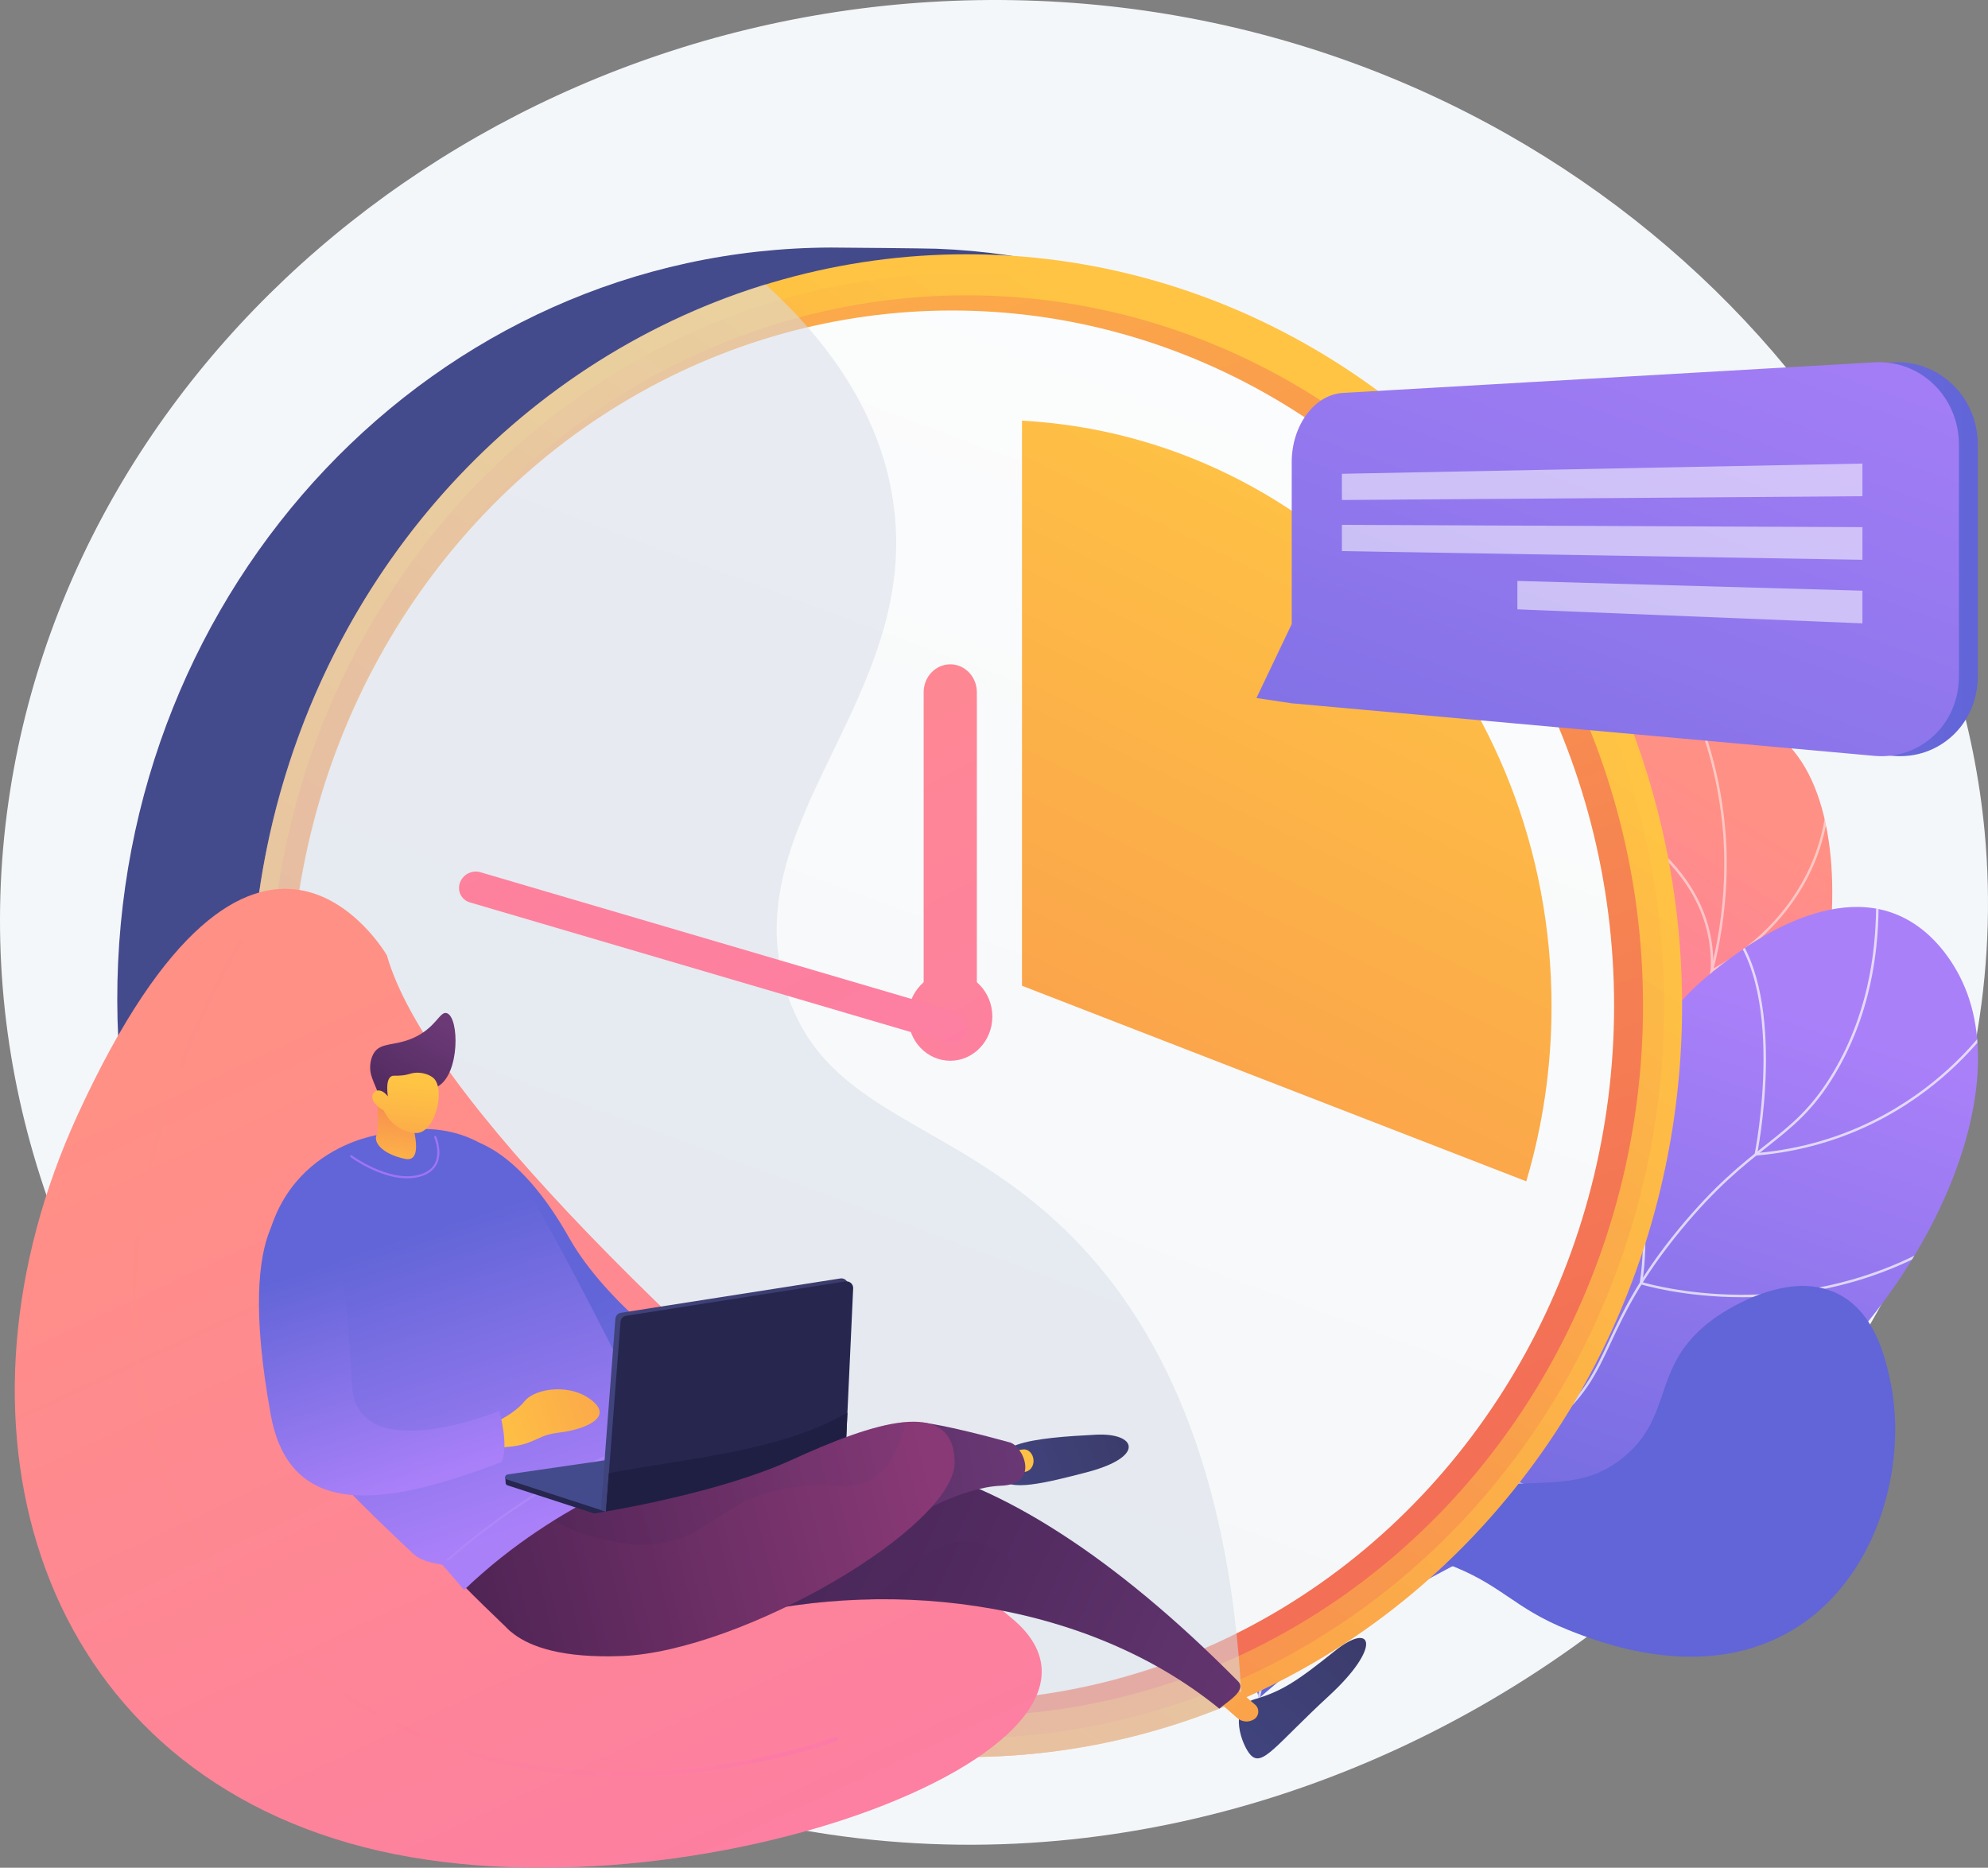
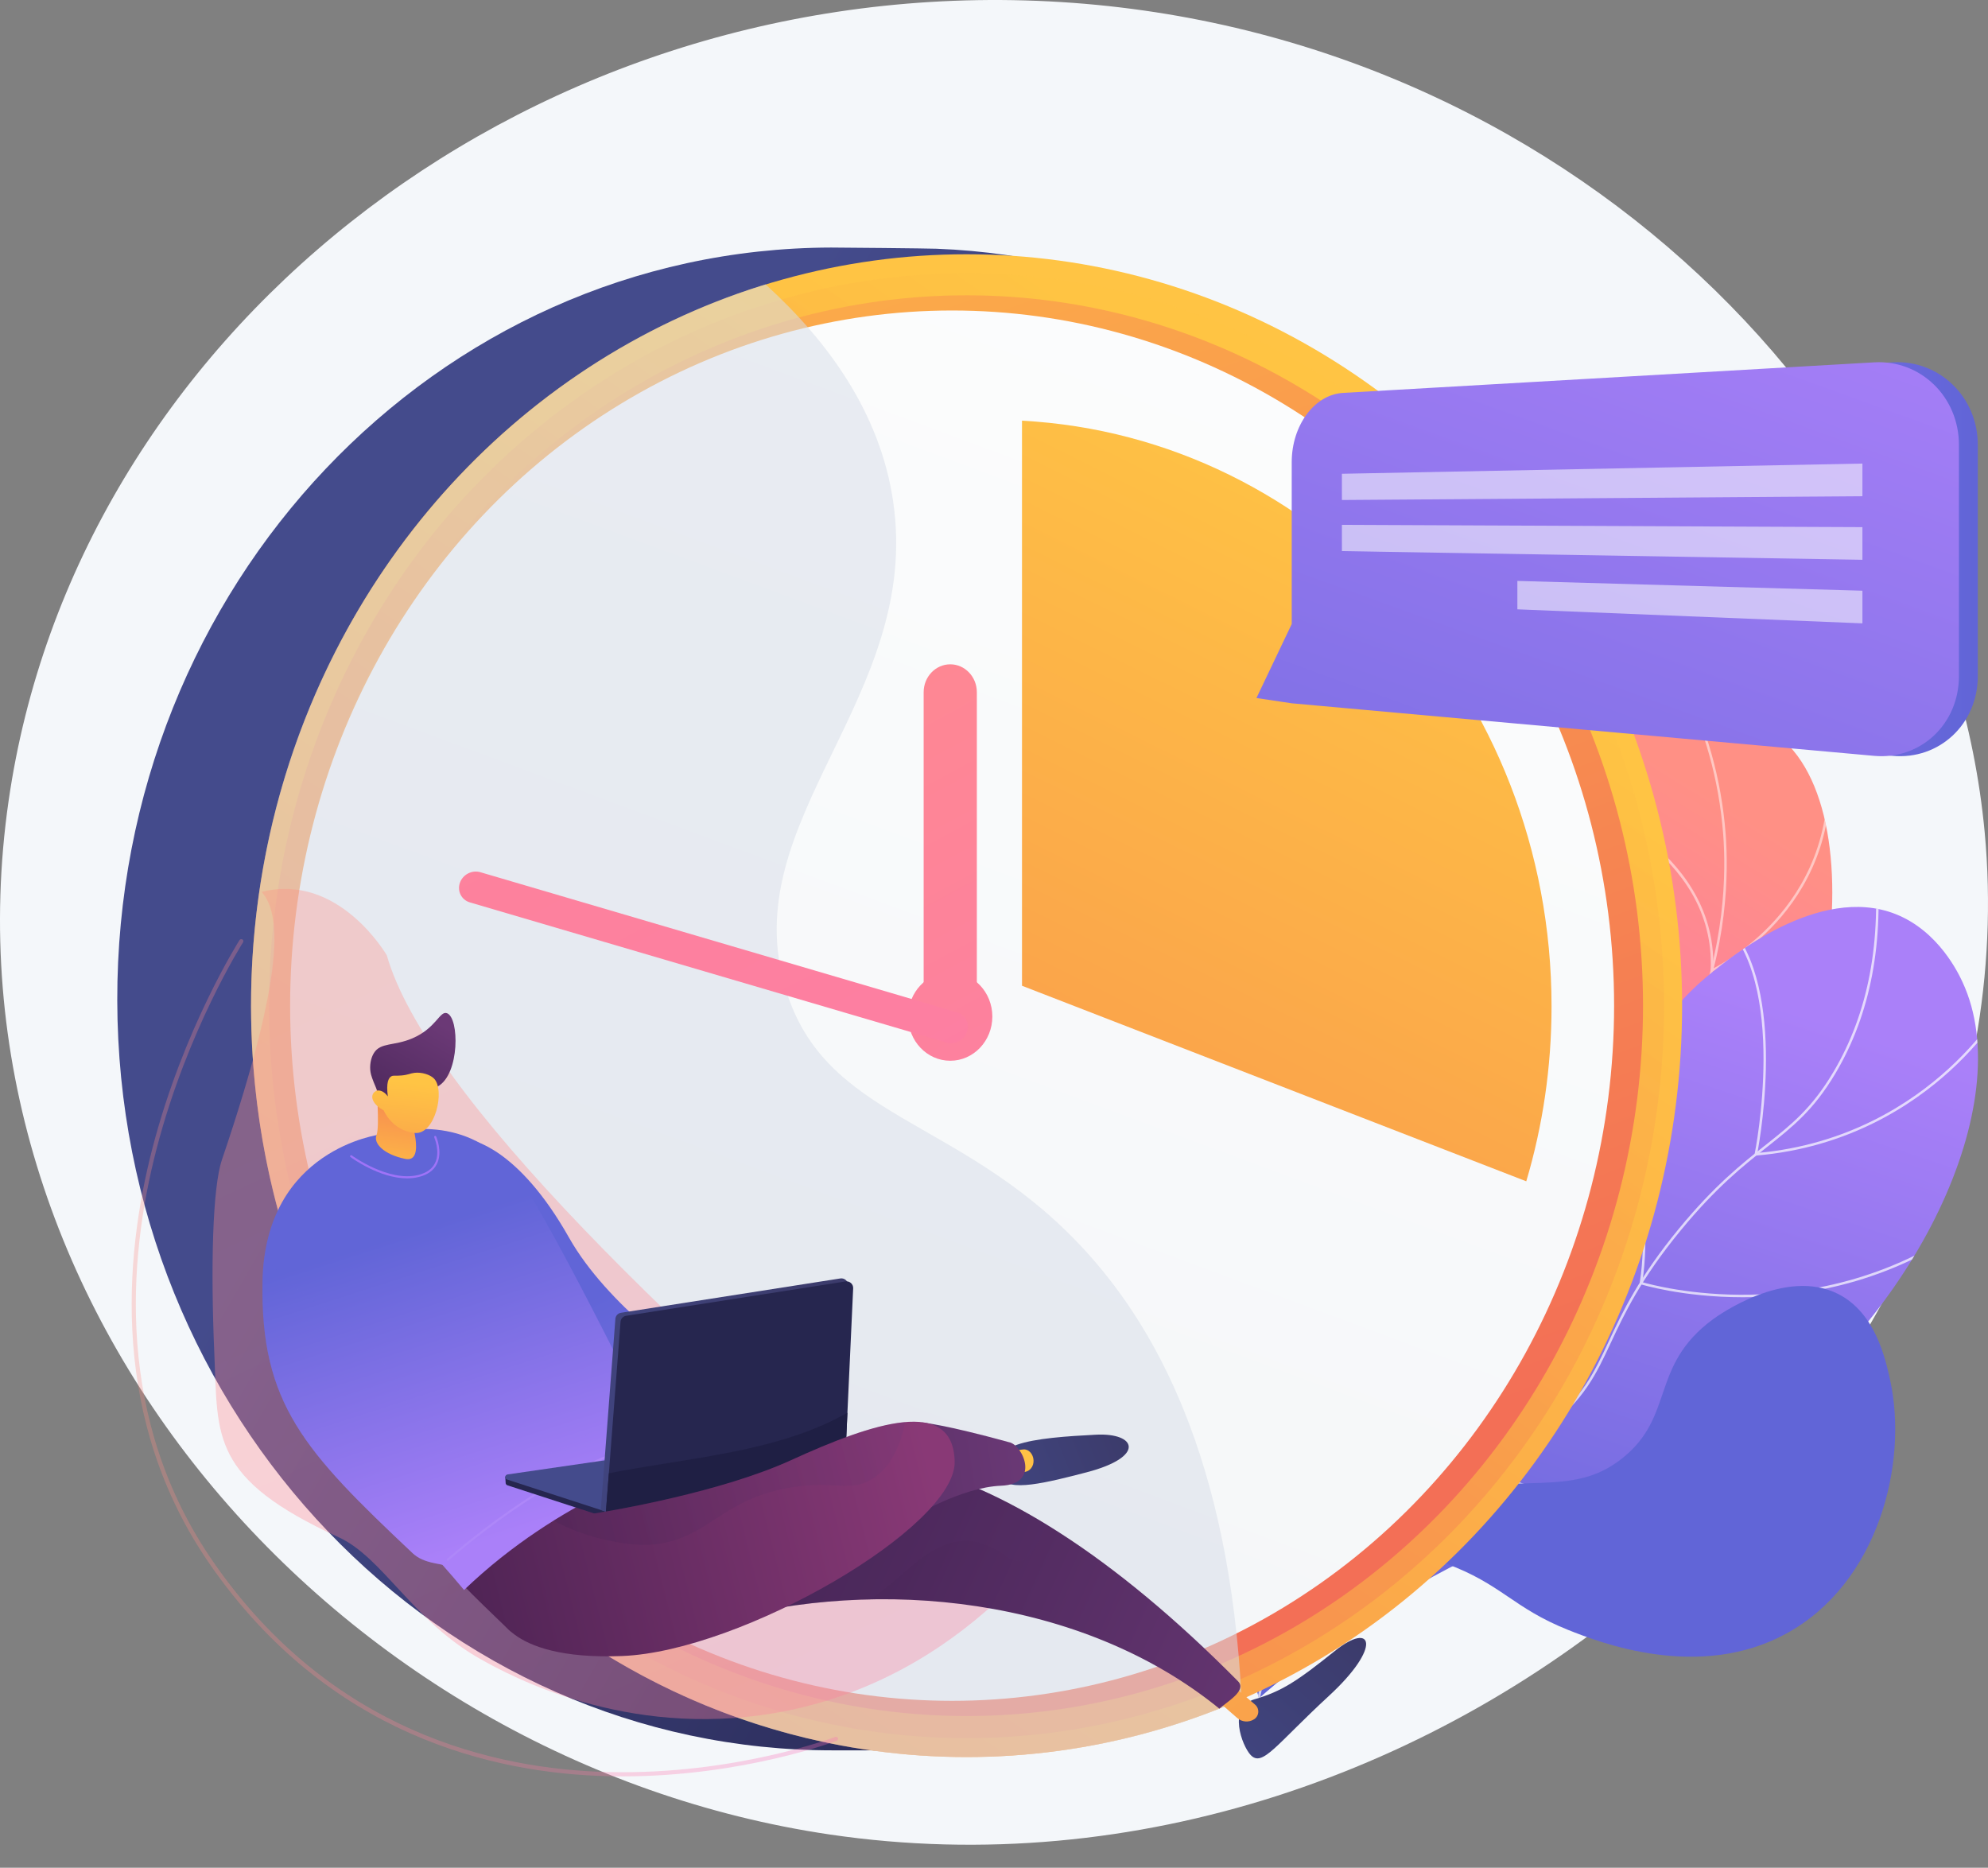
<svg xmlns="http://www.w3.org/2000/svg" xmlns:xlink="http://www.w3.org/1999/xlink" version="1.1" x="0px" y="0px" viewBox="0 0 2913.906 2737.483" xml:space="preserve" id="svg380" width="2913.906" height="2737.483">
  <rect x="0" y="0" width="2913.906" height="2737.483" fill="#808080" stroke="none" />
  <defs id="defs384" />
  <g id="Background" transform="translate(-427.288,-535.03)">
    <g id="g6" style="fill:none">
      <g id="g4" style="fill:none">
        <rect style="fill:none" width="3710" height="3710" id="rect2" x="0" y="0" />
      </g>
    </g>
  </g>
  <g id="Illustration" transform="translate(-427.288,-535.03)">
    <g id="g377">
      <path style="fill:#f4f7fa" d="M 1929.58,535.649 C 1183.633,514.626 537.485,1031.22 439.863,1709.057 333.128,2450.179 920.586,3117.01 1643.428,3223.813 2542.522,3356.659 3414.592,2588.134 3336.289,1754.399 3277.295,1126.253 2687.851,557.02 1929.58,535.649 Z" id="path9" />
      <g id="g74">
        <g id="g36">
          <g id="g34">
            <defs id="defs12">
              <path id="SVGID_1_" d="m 2463.979,2882.795 c -23.232,-90.497 -43.909,-227.678 0.618,-375.535 51.129,-169.781 141.503,-198.469 232.746,-377.541 130.247,-255.62 15.007,-454.593 137.198,-527.292 59.588,-35.453 149.229,-29.579 201.902,13.426 150.278,122.694 74.824,609.025 -187.922,783.433 -118.832,78.88 -216.888,62.134 -309.154,168.259 -81.527,93.774 -84.224,224.394 -75.388,315.25 z" />
            </defs>
            <linearGradient id="SVGID_00000019667689577363106880000010373399396111292573_" gradientUnits="userSpaceOnUse" x1="3016.153" y1="1748.249" x2="2588.965" y2="2436.146">
              <stop offset="0" style="stop-color:#FF9085" id="stop14" />
              <stop offset="1" style="stop-color:#FB6FBB" id="stop16" />
            </linearGradient>
            <use xlink:href="#SVGID_1_" style="overflow:visible;fill:url(#SVGID_00000019667689577363106880000010373399396111292573_)" id="use19" x="0" y="0" width="100%" height="100%" />
            <clipPath id="SVGID_00000181782460812342431530000000830583402934018200_">
              <use xlink:href="#SVGID_1_" style="overflow:visible" id="use21" x="0" y="0" width="100%" height="100%" />
            </clipPath>
            <g style="opacity:0.5" clip-path="url(#SVGID_00000181782460812342431530000000830583402934018200_)" id="g32">
              <path style="fill:#ffffff" d="m 2461.267,2658.857 -3.456,-1.125 c 11.986,-36.794 27.214,-72.735 45.267,-106.825 41.511,-78.391 84.292,-120.108 138.457,-172.924 35.16,-34.285 75.012,-73.145 121.79,-129.502 87.494,-105.408 114.932,-142.625 141.271,-203.628 52.162,-120.81 52.712,-232.171 48.396,-287.799 -6.122,-78.911 -27.45,-155.029 -63.39,-226.235 l 3.243,-1.638 c 36.155,71.633 57.611,148.206 63.77,227.593 4.341,55.962 3.789,167.993 -48.683,289.52 -26.52,61.422 -54.055,98.784 -141.81,204.508 -46.901,56.504 -86.825,95.435 -122.049,129.782 -53.937,52.594 -96.54,94.135 -137.783,172.022 -17.956,33.908 -33.103,69.656 -45.023,106.251 z" id="path24" />
              <path style="fill:#ffffff" d="m 2934.525,1960.342 0.144,-2.987 c 8.391,-174.376 -196.946,-247.927 -199.021,-248.65 l 1.196,-3.431 c 0.523,0.183 53.074,18.729 103.856,58.843 46.462,36.701 100.833,99.391 97.725,190.343 10.745,-5.472 51.719,-27.942 90.157,-70.326 40.997,-45.206 87.43,-123.004 75.814,-236.909 l 3.615,-0.369 c 11.757,115.303 -35.295,194.061 -76.836,239.826 -44.988,49.562 -93.448,72.188 -93.932,72.411 z" id="path26" />
              <path style="fill:#ffffff" d="m 2920.895,2252.437 c -74.49,0 -131.741,-30.246 -132.638,-30.732 l -1.343,-0.726 0.484,-1.448 c 56.125,-168.08 -51.958,-263.289 -53.056,-264.232 l 2.366,-2.757 c 1.113,0.954 110.378,97.216 54.626,266.659 14.744,7.397 146.708,69.438 266.59,-11.805 l 2.037,3.007 c -47.066,31.899 -95.957,42.034 -139.066,42.034 z" id="path28" />
              <path style="fill:#ffffff" d="m 2805.096,2416.934 c -36.833,0 -65.851,-6.371 -86.983,-13.648 -42.302,-14.566 -62.5,-35.238 -63.339,-36.111 l -0.903,-0.938 0.598,-1.156 c 45.584,-88.118 0.064,-240.399 -0.403,-241.926 l 3.477,-1.059 c 0.467,1.535 46.013,153.847 0.77,243.448 9.45,8.832 91.339,79.043 255.262,31.111 l 1.018,3.488 c -41.988,12.279 -78.51,16.791 -109.497,16.791 z" id="path30" />
            </g>
          </g>
        </g>
        <g id="g63">
          <g id="g61">
            <defs id="defs39">
              <path id="SVGID_00000116938281098899355370000009773277621950216126_" d="m 2272.559,3024.196 c -20.49,-71.601 -40.58,-184.798 7.072,-293.601 83.133,-189.817 278.874,-152.619 437.733,-364.034 128.126,-170.514 68.378,-284.657 218.216,-405.442 25.08,-20.217 157.168,-130.79 270.006,-86.39 63.585,25.019 92.852,88.067 98.346,99.903 83.036,178.882 -72.808,491.93 -304.361,653.601 -133.037,92.887 -181.692,73.161 -421.046,191.209 -140.646,69.366 -242.999,149.599 -305.966,204.754 z" />
            </defs>
            <linearGradient id="SVGID_00000132774651812447152940000014314670656885931959_" gradientUnits="userSpaceOnUse" x1="2956.824" y1="1981.674" x2="2598.682" y2="3050.231">
              <stop offset="0" style="stop-color:#AA80F9" id="stop41" />
              <stop offset="0.996" style="stop-color:#6165D7" id="stop43" />
            </linearGradient>
            <use xlink:href="#SVGID_00000116938281098899355370000009773277621950216126_" style="overflow:visible;fill:url(#SVGID_00000132774651812447152940000014314670656885931959_)" id="use46" x="0" y="0" width="100%" height="100%" />
            <clipPath id="SVGID_00000160902397113929665990000008283322869052017598_">
              <use xlink:href="#SVGID_00000116938281098899355370000009773277621950216126_" style="overflow:visible" id="use48" x="0" y="0" width="100%" height="100%" />
            </clipPath>
            <g style="opacity:0.7" clip-path="url(#SVGID_00000160902397113929665990000008283322869052017598_)" id="g59">
              <path style="fill:#ffffff" d="m 2261.831,3114.494 -3.619,-0.328 c 16.204,-178.803 71.638,-304.085 164.759,-372.368 45.609,-33.444 83.95,-42.323 124.542,-51.722 43.551,-10.086 88.587,-20.515 144.597,-63.873 54.421,-42.128 71.473,-78.63 93.061,-124.843 19.454,-41.643 43.665,-93.469 103.106,-165.643 52.097,-63.258 91.725,-94.621 126.688,-122.291 37.817,-29.927 67.687,-53.566 99.29,-106.653 51.641,-86.743 71.641,-192.645 59.447,-314.764 l 3.615,-0.361 c 12.273,122.91 -7.893,229.558 -59.94,316.984 -31.947,53.661 -62.047,77.483 -100.157,107.643 -34.821,27.558 -74.288,58.793 -126.14,121.752 -59.147,71.818 -83.249,123.414 -102.616,164.87 -21.796,46.658 -39.013,83.511 -94.129,126.178 -56.64,43.845 -102.07,54.365 -146.002,64.539 -40.218,9.314 -78.205,18.111 -123.211,51.113 -92.248,67.64 -147.186,192.047 -163.291,369.767 z" id="path51" />
              <path style="fill:#ffffff" d="m 2998.628,2228.959 0.491,-2.382 c 0.52,-2.524 50.841,-253.469 -49.714,-343.094 l 2.416,-2.713 c 96.787,86.265 56.26,318.033 51.32,344.154 132.685,-11.865 225.288,-73.316 279.712,-122.942 59.317,-54.089 87.276,-106.092 87.553,-106.611 l 3.208,1.703 c -0.277,0.525 -28.534,53.083 -88.312,107.592 -55.167,50.305 -149.265,112.667 -284.25,124.088 z" id="path53" />
              <path style="fill:#ffffff" d="m 2981.232,2436.371 c -87.753,0 -148.617,-18.836 -149.249,-19.035 l -1.489,-0.469 0.24,-1.542 c 20.288,-130.176 -31.179,-306.205 -31.702,-307.968 l 3.484,-1.032 c 0.521,1.763 51.815,177.161 32.048,307.99 10.281,2.988 72.75,19.96 158.272,18.312 86.093,-1.645 213.947,-22.982 334.137,-115.291 l 2.214,2.881 c -121.022,92.948 -249.745,114.408 -336.418,116.046 -3.893,0.073 -7.742,0.108 -11.537,0.108 z" id="path55" />
              <path style="fill:#ffffff" d="m 2877.459,2745.313 c -76.55,0 -138.752,-10.763 -182.466,-21.828 -69.355,-17.554 -108.494,-39.667 -108.88,-39.888 l -1.662,-0.95 1.036,-1.61 c 82.25,-127.912 22.653,-316.756 22.043,-318.648 l 3.456,-1.118 c 0.615,1.901 60.208,190.776 -21.392,320.081 17.428,9.238 168.583,84.516 402.477,52.404 l 0.493,3.6 c -41.161,5.65 -79.676,7.957 -115.105,7.957 z" id="path57" />
            </g>
          </g>
        </g>
        <g id="g72">
          <linearGradient id="SVGID_00000038375289253897075010000015040774224421080469_" gradientUnits="userSpaceOnUse" x1="1606.229" y1="2238.615" x2="1568.269" y2="2566.012" gradientTransform="matrix(0.903,0.43,-0.43,0.903,2906.355,-967.224)">
            <stop offset="0" style="stop-color:#AA80F9" id="stop65" />
            <stop offset="0.996" style="stop-color:#6165D7" id="stop67" />
          </linearGradient>
          <path style="fill:url(#SVGID_00000038375289253897075010000015040774224421080469_)" d="m 2287.404,2809.299 c 43.932,-24.544 115.207,-59.19 208.209,-80.673 165.42,-38.211 234.482,3.358 309.459,-56.171 77.611,-61.619 40.309,-135.297 132.588,-203.468 7.759,-5.731 106.596,-76.772 184.162,-37.261 54.263,27.641 68.982,94.546 75.889,125.937 26.803,121.836 -16.96,297.821 -152.105,371.66 -128.127,70.006 -273.725,13.049 -319.912,-5.373 -81.028,-32.318 -97.126,-67.175 -179.79,-97.494 -100.527,-36.871 -195.575,-28.911 -258.5,-17.157 z" id="path70" />
        </g>
      </g>
      <g id="g145">
        <linearGradient id="SVGID_00000151522137674643667720000015169646566869804207_" gradientUnits="userSpaceOnUse" x1="1173.124" y1="1698.388" x2="2476.82" y2="2453.16">
          <stop offset="0" style="stop-color:#444B8C" id="stop76" />
          <stop offset="0.996" style="stop-color:#26264F" id="stop78" />
        </linearGradient>
        <path style="fill:url(#SVGID_00000151522137674643667720000015169646566869804207_)" d="m 2696.75,1996.618 c 1.323,598.981 -317.059,1087.796 -884.068,1103.874 -8.765,0.249 -153.469,-0.024 -162.287,0 C 1071.166,3101.902 600.52,2609.97 599.176,2001.729 597.833,1393.488 1066.301,899.269 1645.53,897.858 c 13.545,-0.033 140.689,1.223 154.11,1.725 560.534,20.954 895.798,503.021 897.11,1097.038 z" id="path81" />
        <linearGradient id="SVGID_00000101809577387900196790000002055500775170279331_" gradientUnits="userSpaceOnUse" x1="2277.378" y1="1357.993" x2="179.629" y2="4509.544">
          <stop offset="0" style="stop-color:#FFC444" id="stop83" />
          <stop offset="0.996" style="stop-color:#F36F56" id="stop85" />
        </linearGradient>
        <ellipse style="fill:url(#SVGID_00000101809577387900196790000002055500775170279331_)" cx="1844.039" cy="2009.02" rx="1048.789" ry="1101.32" id="ellipse88" />
        <linearGradient id="SVGID_00000045589415406494121190000001524690704945726398_" gradientUnits="userSpaceOnUse" x1="2378.091" y1="1262.18" x2="1747.877" y2="2143.497">
          <stop offset="0" style="stop-color:#FFC444" id="stop90" />
          <stop offset="0.996" style="stop-color:#F36F56" id="stop92" />
        </linearGradient>
        <ellipse style="opacity:0.3;fill:url(#SVGID_00000045589415406494121190000001524690704945726398_)" cx="1844.039" cy="2009.02" rx="1022.366" ry="1073.573" id="ellipse95" />
        <linearGradient id="SVGID_00000044882805909507871530000015136308220215165629_" gradientUnits="userSpaceOnUse" x1="1188.196" y1="254.385" x2="2137.93" y2="2795.293">
          <stop offset="0" style="stop-color:#FFC444" id="stop97" />
          <stop offset="0.996" style="stop-color:#F36F56" id="stop99" />
        </linearGradient>
        <ellipse style="fill:url(#SVGID_00000044882805909507871530000015136308220215165629_)" cx="1844.039" cy="2009.02" rx="991.502" ry="1041.164" id="ellipse102" />
        <linearGradient id="SVGID_00000021092754053731947820000014495979499159458442_" gradientUnits="userSpaceOnUse" x1="616.041" y1="5261.639" x2="2507.254" y2="164.369">
          <stop offset="0.004" style="stop-color:#EBEFF2" id="stop104" />
          <stop offset="1" style="stop-color:#FFFFFF" id="stop106" />
        </linearGradient>
        <ellipse style="fill:url(#SVGID_00000021092754053731947820000014495979499159458442_)" cx="1822.843" cy="2009.02" rx="970.306" ry="1018.906" id="ellipse109" />
        <g id="g118">
          <linearGradient id="SVGID_00000085215199662983341260000001498872867953190060_" gradientUnits="userSpaceOnUse" x1="2523.055" y1="1250.033" x2="1398.07" y2="3512.79">
            <stop offset="0" style="stop-color:#FFC444" id="stop111" />
            <stop offset="0.996" style="stop-color:#F36F56" id="stop113" />
          </linearGradient>
          <path style="fill:url(#SVGID_00000085215199662983341260000001498872867953190060_)" d="m 1925.289,1979.841 739.123,286.615 c 24.064,-80.974 37.039,-167.086 37.039,-256.383 0,-459.796 -343.787,-835.271 -776.162,-858.455 z" id="path116" />
        </g>
        <g style="opacity:0.54" id="g122">
          <path style="fill:#d8dee8" d="m 1579.215,1985.902 c -76.735,-248.515 200.696,-427.858 156.954,-717.522 -19.302,-127.818 -94.412,-232.545 -186.779,-316.563 -436.685,133.975 -755.245,558.052 -754.137,1059.757 1.343,608.241 471.99,1100.173 1051.219,1098.763 142.023,-0.346 277.356,-30.382 400.768,-84.399 -17.883,-351.513 -125.708,-550.074 -240.372,-669.701 -176.726,-184.373 -369.141,-180.836 -427.653,-370.335 z" id="path120" />
        </g>
        <linearGradient id="SVGID_00000165194322112720562220000010288120971738797987_" gradientUnits="userSpaceOnUse" x1="1286.867" y1="1030.888" x2="2495.168" y2="3283.397">
          <stop offset="0" style="stop-color:#FF9085" id="stop124" />
          <stop offset="1" style="stop-color:#FB6FBB" id="stop126" />
        </linearGradient>
        <ellipse style="fill:url(#SVGID_00000165194322112720562220000010288120971738797987_)" cx="1820.116" cy="2024.969" rx="61.693" ry="64.784" id="ellipse129" />
        <linearGradient id="SVGID_00000074428119979299160580000012146168655149794478_" gradientUnits="userSpaceOnUse" x1="1393.912" y1="973.466" x2="2602.213" y2="3225.976">
          <stop offset="0" style="stop-color:#FF9085" id="stop131" />
          <stop offset="1" style="stop-color:#FB6FBB" id="stop133" />
        </linearGradient>
        <path style="fill:url(#SVGID_00000074428119979299160580000012146168655149794478_)" d="m 1820.116,1508.706 c -21.532,0 -38.988,18.329 -38.988,40.94 v 436.696 c 0,22.611 17.455,40.94 38.988,40.94 21.532,0 38.987,-18.329 38.987,-40.94 v -436.696 c 0,-22.611 -17.455,-40.94 -38.987,-40.94 z" id="path136" />
        <linearGradient id="SVGID_00000005244157489730524620000013660215527972353192_" gradientUnits="userSpaceOnUse" x1="135.387" y1="-555.36" x2="2895.459" y2="4589.953">
          <stop offset="0" style="stop-color:#FF9085" id="stop138" />
          <stop offset="1" style="stop-color:#FB6FBB" id="stop140" />
        </linearGradient>
        <path style="fill:url(#SVGID_00000005244157489730524620000013660215527972353192_)" d="m 1830.189,2018.854 -698.516,-205.36 c -12.312,-3.759 -25.841,3.068 -30.215,15.248 -4.375,12.18 2.06,25.101 14.371,28.86 l 698.516,205.36 c 12.312,3.759 25.839,-3.068 30.216,-15.248 4.374,-12.18 -2.06,-25.101 -14.372,-28.86 z" id="path143" />
      </g>
      <g id="g171">
        <linearGradient id="SVGID_00000149343911078845153990000004953035507991276696_" gradientUnits="userSpaceOnUse" x1="2296.4" y1="1354.631" x2="3326.254" y2="1354.631">
          <stop offset="0" style="stop-color:#AA80F9" id="stop147" />
          <stop offset="0.996" style="stop-color:#6165D7" id="stop149" />
        </linearGradient>
        <path style="fill:url(#SVGID_00000149343911078845153990000004953035507991276696_)" d="m 3201.532,1066.101 -777.896,44.793 c -42.036,2.419 -74.727,47.779 -74.727,101.373 v 237.399 l -52.51,108.459 51.281,7.715 73.039,6.609 780.916,70.427 c 67.637,6.103 124.619,-46.172 124.619,-116.954 v -338.805 c 0,-70.783 -57.084,-124.908 -124.722,-121.016 z" id="path152" />
        <g id="g169">
          <linearGradient id="SVGID_00000005242217938650828550000004077528600604129930_" gradientUnits="userSpaceOnUse" x1="2665.152" y1="827.292" x2="2069.313" y2="2474.914" gradientTransform="translate(340.403)">
            <stop offset="0" style="stop-color:#AA80F9" id="stop154" />
            <stop offset="0.996" style="stop-color:#6165D7" id="stop156" />
          </linearGradient>
          <path style="fill:url(#SVGID_00000005242217938650828550000004077528600604129930_)" d="m 3174.377,1066.101 -778.46,44.793 c -42.035,2.419 -75.29,47.779 -75.29,101.373 v 237.399 l -51.691,108.459 51.691,7.715 73.243,6.609 780.507,70.428 c 67.636,6.103 124.21,-46.172 124.21,-116.955 v -338.805 c 0,-70.783 -56.574,-124.908 -124.21,-121.016 z" id="path159" />
          <g style="opacity:0.54" id="g167">
            <polygon style="fill:#ffffff" points="3157.129,1214.47 2394.175,1229.435 2394.175,1267.891 3157.129,1262.322 " id="polygon161" />
            <polygon style="fill:#ffffff" points="3157.129,1307.646 2394.175,1304.316 2394.175,1342.773 3157.129,1355.498 " id="polygon163" />
            <polygon style="fill:#ffffff" points="3157.129,1400.821 2651.371,1386.487 2651.371,1428.111 3157.129,1448.673 " id="polygon165" />
          </g>
        </g>
      </g>
      <g id="g375">
        <g id="g207">
          <g id="g198">
            <linearGradient id="SVGID_00000176016037333528756170000002948198718298930328_" gradientUnits="userSpaceOnUse" x1="890.822" y1="2034.196" x2="2033.802" y2="4475.851" gradientTransform="translate(-73.897)">
              <stop offset="0" style="stop-color:#FF9085" id="stop173" />
              <stop offset="1" style="stop-color:#FB6FBB" id="stop175" />
            </linearGradient>
-             <path style="fill:url(#SVGID_00000176016037333528756170000002948198718298930328_)" d="m 994.242,1935.199 c 0,0 -192.574,-333.45 -453.007,233.613 -202.793,441.56 -71.724,932.8 397.433,1067.594 469.157,134.793 1201.92,-137.437 971.917,-329.29 -487.891,-406.963 -858.182,-767.685 -916.343,-971.917 z" id="path178" />
            <g style="opacity:0.35" id="g187">
              <linearGradient id="SVGID_00000140014343107323616630000018029872581967134634_" gradientUnits="userSpaceOnUse" x1="1022.037" y1="1972.772" x2="2165.014" y2="4414.42" gradientTransform="translate(-73.897)">
                <stop offset="0" style="stop-color:#FF9085" id="stop180" />
                <stop offset="1" style="stop-color:#FB6FBB" id="stop182" />
              </linearGradient>
              <path style="fill:url(#SVGID_00000140014343107323616630000018029872581967134634_)" d="m 752.598,2234.854 c -13.709,40.385 -16.813,155.442 -11.028,287.76 5.16,118.035 -5.555,179.745 182.235,265.597 64.367,29.427 108.883,122.806 207.437,178.357 44.682,25.184 213.004,116.305 430.383,79.485 143.832,-24.362 250.923,-94.909 323.04,-160.646 -475.001,-398.045 -833.299,-749.62 -890.421,-950.207 0,0 -70.364,-121.74 -183.52,-92.921 27.45,30.604 36.771,113.016 -58.126,392.575 z" id="path185" />
            </g>
            <g style="opacity:0.13" id="g196">
              <linearGradient id="SVGID_00000051381525984622485290000017762903566288444079_" gradientUnits="userSpaceOnUse" x1="890.821" y1="2034.197" x2="2033.804" y2="4475.856" gradientTransform="translate(-73.897)">
                <stop offset="0" style="stop-color:#FF9085" id="stop189" />
                <stop offset="1" style="stop-color:#FB6FBB" id="stop191" />
              </linearGradient>
-               <path style="fill:url(#SVGID_00000051381525984622485290000017762903566288444079_)" d="m 1689.577,3102.274 c -221.879,122.518 -592.441,197.298 -868.521,-7.755 -255.625,-189.86 -278.4,-507.826 -286.922,-604.863 -14.893,-169.588 18.239,-317.259 66.011,-436.372 -19.198,33.555 -38.85,71.851 -58.909,115.528 -202.794,441.56 -71.724,932.8 397.433,1067.593 461.798,132.678 1178.994,-128.996 982.032,-320.203 -55.979,63.142 -131.506,131.065 -231.124,186.072 z" id="path194" />
            </g>
          </g>
          <linearGradient id="SVGID_00000034769206275127454930000011046212891099558028_" gradientUnits="userSpaceOnUse" x1="620.269" y1="2525.066" x2="1655.694" y2="2525.066">
            <stop offset="0" style="stop-color:#FF9085" id="stop200" />
            <stop offset="1" style="stop-color:#FB6FBB" id="stop202" />
          </linearGradient>
          <path style="opacity:0.3;fill:url(#SVGID_00000034769206275127454930000011046212891099558028_)" d="m 1340.033,3138.66 c -6.574,0 -13.172,-0.074 -19.851,-0.222 -171.358,-3.826 -411.938,-60.745 -584.92,-310.159 C 589.16,2617.62 608.714,2379.876 650.844,2217.53 c 45.595,-175.7 126.763,-303.386 127.578,-304.655 0.913,-1.421 2.799,-1.826 4.213,-0.92 1.418,0.91 1.829,2.796 0.92,4.213 -0.808,1.263 -81.521,128.266 -126.851,303.062 -41.769,161.066 -61.175,396.867 83.57,605.573 171.52,247.306 410.103,303.743 580.043,307.535 184.402,4.105 329.784,-50.984 331.231,-51.54 1.563,-0.609 3.334,0.179 3.941,1.752 0.607,1.573 -0.178,3.338 -1.752,3.94 -1.404,0.542 -137.722,52.163 -313.704,52.17 z" id="path205" />
        </g>
        <g id="g373">
          <g id="g238">
            <g id="g223">
              <linearGradient id="SVGID_00000098201508054033536800000005540122130288618411_" gradientUnits="userSpaceOnUse" x1="-1059.445" y1="2912.593" x2="-822.054" y2="2912.593" gradientTransform="matrix(0.657,-0.754,0.754,0.657,750.799,388.163)">
                <stop offset="0" style="stop-color:#40447E" id="stop209" />
                <stop offset="0.996" style="stop-color:#3C3B6B" id="stop211" />
              </linearGradient>
              <path style="fill:url(#SVGID_00000098201508054033536800000005540122130288618411_)" d="m 2260.238,3107.121 c -12.23,-13.165 -34.141,-69.832 5.823,-81.475 40.186,-11.708 62.521,-26.534 117.856,-70.892 55.336,-44.359 69.548,-6.268 -8.609,65.775 -78.156,72.043 -97.681,105.311 -115.07,86.592 z" id="path214" />
              <linearGradient id="SVGID_00000059284647725227460530000016603973207669261976_" gradientUnits="userSpaceOnUse" x1="1928.602" y1="2146.073" x2="3839.033" y2="4128.595" gradientTransform="matrix(0.995,0.098,-0.098,0.995,-118.382,-114.54)">
                <stop offset="0" style="stop-color:#FFC444" id="stop216" />
                <stop offset="0.996" style="stop-color:#F36F56" id="stop218" />
              </linearGradient>
              <path style="fill:url(#SVGID_00000059284647725227460530000016603973207669261976_)" d="m 2207.877,3024.369 32.917,28.741 c 6.876,6.004 16.88,6.775 24.595,1.897 3.595,-2.273 5.898,-6.119 6.204,-10.362 0.306,-4.243 -1.421,-8.379 -4.653,-11.145 l -48.115,-41.17 z" id="path221" />
            </g>
            <g id="g236">
              <linearGradient id="SVGID_00000022524867875325477610000012136941711627257776_" gradientUnits="userSpaceOnUse" x1="1039.226" y1="2635.602" x2="2213.007" y2="3259.053" gradientTransform="matrix(0.998,-0.061,0.061,0.998,-36.432,49.907)">
                <stop offset="0" style="stop-color:#311944" id="stop225" />
                <stop offset="1" style="stop-color:#6B3976" id="stop227" />
              </linearGradient>
              <path style="fill:url(#SVGID_00000022524867875325477610000012136941711627257776_)" d="m 1221.973,2747.615 c -58.162,50.95 63.243,218.038 257.184,163.881 235.022,-65.629 533.918,-36.136 735.404,127.912 11.689,-10.397 40.639,-26.714 27.4,-40.102 -182.014,-184.056 -350.599,-289.717 -490.237,-318.068 -211.111,-42.862 -364.145,-78.696 -529.751,66.377 z" id="path230" />
              <g style="opacity:0.24" id="g234">
                <path style="fill:#552d63" d="m 1903.805,2817.597 c 34.094,19.832 41.362,-20.462 58.951,-46.97 -75.499,-46.357 -146.398,-76.265 -211.032,-89.387 -211.111,-42.864 -364.145,-78.698 -529.751,66.376 -58.161,50.949 63.243,218.038 257.185,163.881 70.143,-19.587 146.011,-30.484 223.246,-32.077 62.123,-39.067 112.954,-128.707 201.401,-61.823 z" id="path232" />
              </g>
            </g>
          </g>
          <g id="g247">
            <linearGradient id="SVGID_00000066498083129279335610000001140346333487301788_" gradientUnits="userSpaceOnUse" x1="594.769" y1="2914.894" x2="1659.118" y2="2717.146" gradientTransform="matrix(0.998,-0.061,0.061,0.998,-36.432,49.907)">
              <stop offset="0" style="stop-color:#311944" id="stop240" />
              <stop offset="1" style="stop-color:#893976" id="stop242" />
            </linearGradient>
            <path style="fill:url(#SVGID_00000066498083129279335610000001140346333487301788_)" d="m 1187.645,2921.669 -11.938,4.563 c 0,0 -77.224,-72.909 -90.987,-91.489 -16.793,-22.67 172.306,-80.475 233.712,-156.101 64.525,-79.466 13.547,94.343 13.547,94.343 z" id="path245" />
          </g>
          <g id="g292">
            <linearGradient id="SVGID_00000162336395413793339920000008468198318362959246_" gradientUnits="userSpaceOnUse" x1="1470.46" y1="3104.432" x2="1196.454" y2="2455.608" gradientTransform="matrix(0.998,-0.061,0.061,0.998,-36.432,49.907)">
              <stop offset="0" style="stop-color:#AA80F9" id="stop249" />
              <stop offset="0.996" style="stop-color:#6165D7" id="stop251" />
            </linearGradient>
            <path style="fill:url(#SVGID_00000162336395413793339920000008468198318362959246_)" d="m 1117.613,2206.337 c 0,0 68.556,9.398 143.729,142.697 56.519,100.222 179.231,183.252 179.231,183.252 l 12.599,78.863 -101.846,17.891 -36.431,-23.99 -99.382,-211.45 z" id="path254" />
            <g id="g272">
              <linearGradient id="SVGID_00000100379559171343319260000017858816968216468926_" gradientUnits="userSpaceOnUse" x1="1040.457" y1="2804.232" x2="924.133" y2="2349.277" gradientTransform="matrix(0.998,-0.061,0.061,0.998,-36.432,49.907)">
                <stop offset="0" style="stop-color:#AA80F9" id="stop256" />
                <stop offset="0.996" style="stop-color:#6165D7" id="stop258" />
              </linearGradient>
              <path style="fill:url(#SVGID_00000100379559171343319260000017858816968216468926_)" d="m 984.686,2197.837 c 0,0 -168.992,20.842 -172.621,215.293 -3.349,179.448 61.395,248.971 220.26,398.601 15.974,15.045 41.88,15.052 43.799,17.215 10.32,11.64 20.782,23.766 31.353,36.451 142.178,-136.442 302.494,-182.65 302.494,-182.65 0,0 -148.266,-306.733 -213.416,-408.408 -67.17,-104.83 -168.482,-86.929 -211.869,-76.502 z" id="path261" />
              <g style="opacity:0.2" id="g270">
                <linearGradient id="SVGID_00000093882312064536576980000003315439700056567996_" gradientUnits="userSpaceOnUse" x1="1040.457" y1="2804.233" x2="924.135" y2="2349.282" gradientTransform="matrix(0.998,-0.061,0.061,0.998,-36.432,49.907)">
                  <stop offset="0" style="stop-color:#AA80F9" id="stop263" />
                  <stop offset="0.996" style="stop-color:#6165D7" id="stop265" />
                </linearGradient>
                <path style="fill:url(#SVGID_00000093882312064536576980000003315439700056567996_)" d="m 1265.258,2650.821 c -71.335,38.168 -172.437,33.852 -209.617,-13.383 -27.999,-35.572 -32.537,-48.828 -66.623,-104.688 -27.421,-44.939 -40.771,-52.143 -100.684,-89.978 -22.61,-14.278 -48.273,-34.946 -73.437,-65.923 -1.589,11.381 -2.592,23.427 -2.832,36.28 -3.349,179.448 61.395,248.972 220.26,398.601 15.974,15.045 41.88,15.051 43.8,17.214 10.32,11.64 20.781,23.766 31.352,36.452 142.178,-136.443 302.494,-182.65 302.494,-182.65 0,0 -24.605,-48.245 -57.194,-116.08 -23.636,39.604 -41.756,59.67 -87.519,84.155 z" id="path268" />
              </g>
            </g>
            <linearGradient id="SVGID_00000163778845328860880370000006562480917327161777_" gradientUnits="userSpaceOnUse" x1="1007.387" y1="2657.068" x2="1566.12" y2="2508.874" gradientTransform="matrix(0.998,-0.061,0.061,0.998,-36.432,49.907)">
              <stop offset="0" style="stop-color:#FFC444" id="stop274" />
              <stop offset="0.996" style="stop-color:#F36F56" id="stop276" />
            </linearGradient>
-             <path style="fill:url(#SVGID_00000163778845328860880370000006562480917327161777_)" d="m 1148.74,2656.53 c 0,0 32.026,1.479 54.773,-7.684 22.746,-9.162 20.874,-11.266 47.055,-14.59 25.449,-3.232 75.575,-18.337 47.196,-44.148 -31.588,-28.73 -85.733,-20.675 -101.292,-1.602 -14.997,18.385 -40.993,30.061 -40.993,30.061 z" id="path279" />
            <linearGradient id="SVGID_00000149370720983517556020000008024068081605467564_" gradientUnits="userSpaceOnUse" x1="932.325" y1="2861.926" x2="809.933" y2="2383.235" gradientTransform="matrix(0.998,-0.061,0.061,0.998,-36.432,49.907)">
              <stop offset="0.283" style="stop-color:#AA80F9" id="stop281" />
              <stop offset="0.996" style="stop-color:#6165D7" id="stop283" />
            </linearGradient>
-             <path style="fill:url(#SVGID_00000149370720983517556020000008024068081605467564_)" d="m 863.085,2294.763 c 0,0 -93.856,10.927 -39.089,313.162 28.404,156.753 168.812,134.686 338.357,69.917 11.478,-24.01 -3.293,-74.9 -3.293,-74.9 0,0 -210.643,86.853 -216.093,-39.854 -6.111,-142.062 -25.122,-283.333 -79.882,-268.325 z" id="path286" />
            <path style="fill:#9f73f8" d="m 1024.007,2262.135 c -40.173,0 -80.983,-29.746 -82.939,-31.191 -0.677,-0.499 -0.822,-1.455 -0.32,-2.132 0.502,-0.68 1.458,-0.818 2.131,-0.32 0.539,0.397 54.184,39.513 97.607,28.654 12.031,-3.004 20.265,-8.891 24.475,-17.493 8.019,-16.375 -1.068,-37.374 -1.159,-37.583 -0.34,-0.771 0.01,-1.671 0.778,-2.011 0.784,-0.334 1.674,0.014 2.011,0.778 0.404,0.913 9.743,22.518 1.111,40.156 -4.627,9.447 -13.536,15.876 -26.475,19.109 -5.648,1.413 -11.427,2.033 -17.22,2.033 z" id="path288" />
            <path style="fill:#ae87f9" d="m 1083.731,2822.732 c -0.418,0 -0.832,-0.172 -1.132,-0.505 -0.566,-0.623 -0.515,-1.59 0.111,-2.152 1.513,-1.364 152.795,-136.783 289.368,-170.176 0.836,-0.223 1.644,0.306 1.846,1.118 0.198,0.818 -0.303,1.643 -1.118,1.846 -135.827,33.208 -286.546,168.118 -288.055,169.476 -0.289,0.262 -0.656,0.393 -1.02,0.393 z" id="path290" />
          </g>
          <g id="g315">
            <linearGradient id="SVGID_00000131345537468359184150000006498262823589158843_" gradientUnits="userSpaceOnUse" x1="1140.659" y1="2240.252" x2="1147.729" y2="2051.917" gradientTransform="matrix(0.996,0.094,-0.094,0.996,70.42,-66.274)">
              <stop offset="0" style="stop-color:#FFC444" id="stop294" />
              <stop offset="0.996" style="stop-color:#F36F56" id="stop296" />
            </linearGradient>
            <path style="fill:url(#SVGID_00000131345537468359184150000006498262823589158843_)" d="m 978.634,2122.7 c 0,0 5.551,63.872 0.536,75.97 -5.016,12.097 10.829,28.589 42.142,34.942 31.313,6.353 6.521,-63.696 6.521,-63.696 z" id="path299" />
            <linearGradient id="SVGID_00000103960317963638717220000002940600515839629732_" gradientUnits="userSpaceOnUse" x1="305.487" y1="2237.555" x2="199.397" y2="1968.106" gradientTransform="matrix(-0.988,-0.155,-0.155,0.988,1568.624,118.478)">
              <stop offset="0" style="stop-color:#311944" id="stop301" />
              <stop offset="1" style="stop-color:#6B3976" id="stop303" />
            </linearGradient>
            <path style="fill:url(#SVGID_00000103960317963638717220000002940600515839629732_)" d="m 1068.855,2127.447 c 32.548,-17.749 31.86,-101.067 13.456,-107.412 -10.569,-3.644 -15.772,22.036 -50.64,36.901 -27.154,11.576 -46.472,5.581 -56.376,21.558 -4.653,7.506 -6.432,18.577 -4.921,27.896 0.778,4.8 2.938,11.016 8.103,23.099 4.582,10.721 4.21,10.313 5.645,13.449 3.45,7.538 10.437,20.47 24.764,36.742 1.929,-4.586 4.641,-10.211 8.473,-16.167 1.474,-2.291 7.353,-11.224 15.186,-18.156 14.264,-12.621 26.977,-12.821 36.31,-17.91 z" id="path306" />
            <linearGradient id="SVGID_00000070808099879396810520000004928746595027497108_" gradientUnits="userSpaceOnUse" x1="1155.846" y1="2087.363" x2="1152.372" y2="2367.223" gradientTransform="matrix(0.996,0.094,-0.094,0.996,70.42,-66.274)">
              <stop offset="0" style="stop-color:#FFC444" id="stop308" />
              <stop offset="0.996" style="stop-color:#F36F56" id="stop310" />
            </linearGradient>
            <path style="fill:url(#SVGID_00000070808099879396810520000004928746595027497108_)" d="m 989.791,2162.653 c 0,0 12.188,29.823 45.494,32.979 29.82,2.826 44.789,-62.658 28.198,-79.735 -5.535,-5.697 -17.816,-9.667 -28.519,-8.446 -6.322,0.721 -8.774,2.907 -19.125,3.885 -9.548,0.902 -11.975,-0.53 -15.115,1.354 -3.93,2.357 -7.614,9.09 -4.948,29.367 -4.712,-6.607 -11.119,-9.883 -16.271,-8.392 -0.822,0.238 -3.071,1.291 -4.547,3.197 -5.34,6.895 0.009,17.659 14.833,25.791 z" id="path313" />
          </g>
          <g id="g332">
            <path style="fill:#26264f" d="m 1171.247,2697.146 c -1.542,0.224 -2.956,1.339 -3.346,2.804 -0.057,0.216 0.542,7.877 0.522,8.106 -0.151,1.78 0.944,3.431 2.644,3.984 l 143.698,46.676 268.542,-105.169 -127.594,9.757 z" id="path317" />
            <path style="fill:#444b8c" d="m 1171.183,2696.108 c -1.769,0.257 -3.127,1.699 -3.279,3.48 -0.151,1.781 0.944,3.431 2.644,3.984 l 143.701,46.676 268.546,-105.169 -127.596,9.757 z" id="path319" />
            <linearGradient id="SVGID_00000096754060555286278410000005736821769679141767_" gradientUnits="userSpaceOnUse" x1="1176.978" y1="2618.428" x2="1558.863" y2="2618.428" gradientTransform="matrix(0.998,-0.061,0.061,0.998,-36.432,49.907)">
              <stop offset="0" style="stop-color:#40447E" id="stop321" />
              <stop offset="0.996" style="stop-color:#3C3B6B" id="stop323" />
            </linearGradient>
            <path style="fill:url(#SVGID_00000096754060555286278410000005736821769679141767_)" d="m 1307.888,2748.154 21.406,-280.135 c 0.343,-4.49 3.729,-8.154 8.177,-8.85 l 321.594,-50.336 c 2.88,-0.451 5.81,0.417 7.98,2.362 2.17,1.946 3.351,4.764 3.217,7.675 l -12.07,261.103 c -0.208,4.506 -3.494,8.275 -7.929,9.096 l -334.093,61.853 z" id="path326" />
            <path style="fill:#26264f" d="m 1314.765,2758.715 22.077,-286.308 c 0.346,-4.487 3.731,-8.147 8.177,-8.843 l 321.6,-50.337 c 2.88,-0.451 5.81,0.417 7.98,2.362 2.17,1.946 3.351,4.764 3.217,7.676 l -12.072,261.141 c -0.207,4.489 -3.469,8.248 -7.883,9.087 z" id="path328" />
            <path style="fill:#1f1f44" d="m 1314.766,2758.714 343.095,-65.222 c 4.414,-0.839 7.675,-4.599 7.883,-9.087 l 3.641,-78.757 c -102.205,58.042 -230.292,65.423 -349.656,88.707 z" id="path330" />
          </g>
          <g id="g371">
            <linearGradient id="SVGID_00000034058814677002889650000014471619343356833469_" gradientUnits="userSpaceOnUse" x1="611.477" y1="2878.233" x2="801.153" y2="2878.233" gradientTransform="matrix(0.926,-0.377,0.377,0.926,246.417,267.383)">
              <stop offset="0" style="stop-color:#40447E" id="stop334" />
              <stop offset="0.996" style="stop-color:#3C3B6B" id="stop336" />
            </linearGradient>
            <path style="fill:url(#SVGID_00000034058814677002889650000014471619343356833469_)" d="m 1895.872,2700.031 c -4.691,-16.287 -15.057,-34.285 21.945,-47.416 26.86,-9.533 73.521,-12.596 115.93,-14.771 59.429,-3.047 73.097,32.508 -13.754,55.128 -56.875,14.813 -117.45,30.218 -124.121,7.059 z" id="path339" />
            <linearGradient id="SVGID_00000082333036871784131880000014132697649326435476_" gradientUnits="userSpaceOnUse" x1="1736.926" y1="2677.56" x2="3647.446" y2="4660.173" gradientTransform="matrix(0.998,-0.061,0.061,0.998,-36.432,49.907)">
              <stop offset="0" style="stop-color:#FFC444" id="stop341" />
              <stop offset="0.996" style="stop-color:#F36F56" id="stop343" />
            </linearGradient>
            <path style="fill:url(#SVGID_00000082333036871784131880000014132697649326435476_)" d="m 1942.178,2675.096 c 0.558,9.113 -5.245,16.266 -12.822,17.349 -17.584,2.511 -14.285,-6.541 -14.843,-15.655 -0.558,-9.114 -7.668,-15.442 12.822,-17.349 7.621,-0.709 14.285,6.541 14.843,15.655 z" id="path346" />
            <linearGradient id="SVGID_00000120557845087154188860000005971089003533167264_" gradientUnits="userSpaceOnUse" x1="944.141" y1="2813.153" x2="1819.144" y2="2727.849" gradientTransform="matrix(0.998,-0.061,0.061,0.998,-36.432,49.907)">
              <stop offset="0" style="stop-color:#311944" id="stop348" />
              <stop offset="1" style="stop-color:#6B3976" id="stop350" />
            </linearGradient>
            <path style="fill:url(#SVGID_00000120557845087154188860000005971089003533167264_)" d="m 1761.733,2622.68 17.358,-2.735 c 0,0 33.814,3.162 127,28.855 19.949,3.31 47.146,61.531 -11.306,63.817 -58.452,2.286 -129.594,45.812 -129.594,45.812 z" id="path353" />
            <linearGradient id="SVGID_00000018958755867413335980000015272774833308892816_" gradientUnits="userSpaceOnUse" x1="607.713" y1="2984.558" x2="1672.068" y2="2786.81" gradientTransform="matrix(0.998,-0.061,0.061,0.998,-36.432,49.907)">
              <stop offset="0" style="stop-color:#311944" id="stop355" />
              <stop offset="1" style="stop-color:#893976" id="stop357" />
            </linearGradient>
            <path style="fill:url(#SVGID_00000018958755867413335980000015272774833308892816_)" d="m 1154.847,2893.572 c 0,0 8.512,75.552 184.192,68.677 175.681,-6.875 489.522,-189.25 487.545,-284.948 -1.976,-95.699 -118.763,-57.469 -239.682,-2.154 -102.062,46.689 -259.714,73.73 -292.025,78.744 -41.365,6.418 -150.022,103.39 -140.03,139.681 z" id="path360" />
            <g style="opacity:0.2" id="g369">
              <linearGradient id="SVGID_00000145746103322568234880000015314764731087297418_" gradientUnits="userSpaceOnUse" x1="987.353" y1="2845.842" x2="1631.284" y2="2708.216" gradientTransform="matrix(0.998,-0.061,0.061,0.998,-36.432,49.907)">
                <stop offset="0" style="stop-color:#311944" id="stop362" />
                <stop offset="1" style="stop-color:#6B3976" id="stop364" />
              </linearGradient>
              <path style="fill:url(#SVGID_00000145746103322568234880000015314764731087297418_)" d="m 1384.714,2798.889 c 81.319,-8.285 99.578,-66.641 200.768,-83.514 65.575,-10.934 88.731,8.433 122.158,-13.955 26.388,-17.673 39.857,-48.487 46.342,-81.954 -44.845,3.802 -105.373,27.453 -167.078,55.681 -99.13,45.347 -250.7,72.16 -288.933,78.258 -1.132,0.18 -26.763,-8.986 -26.763,-8.986 0,0 -19.08,10.902 -32.761,19.51 53.308,28.574 116.567,37.985 146.267,34.96 z" id="path367" />
            </g>
          </g>
        </g>
      </g>
    </g>
  </g>
</svg>